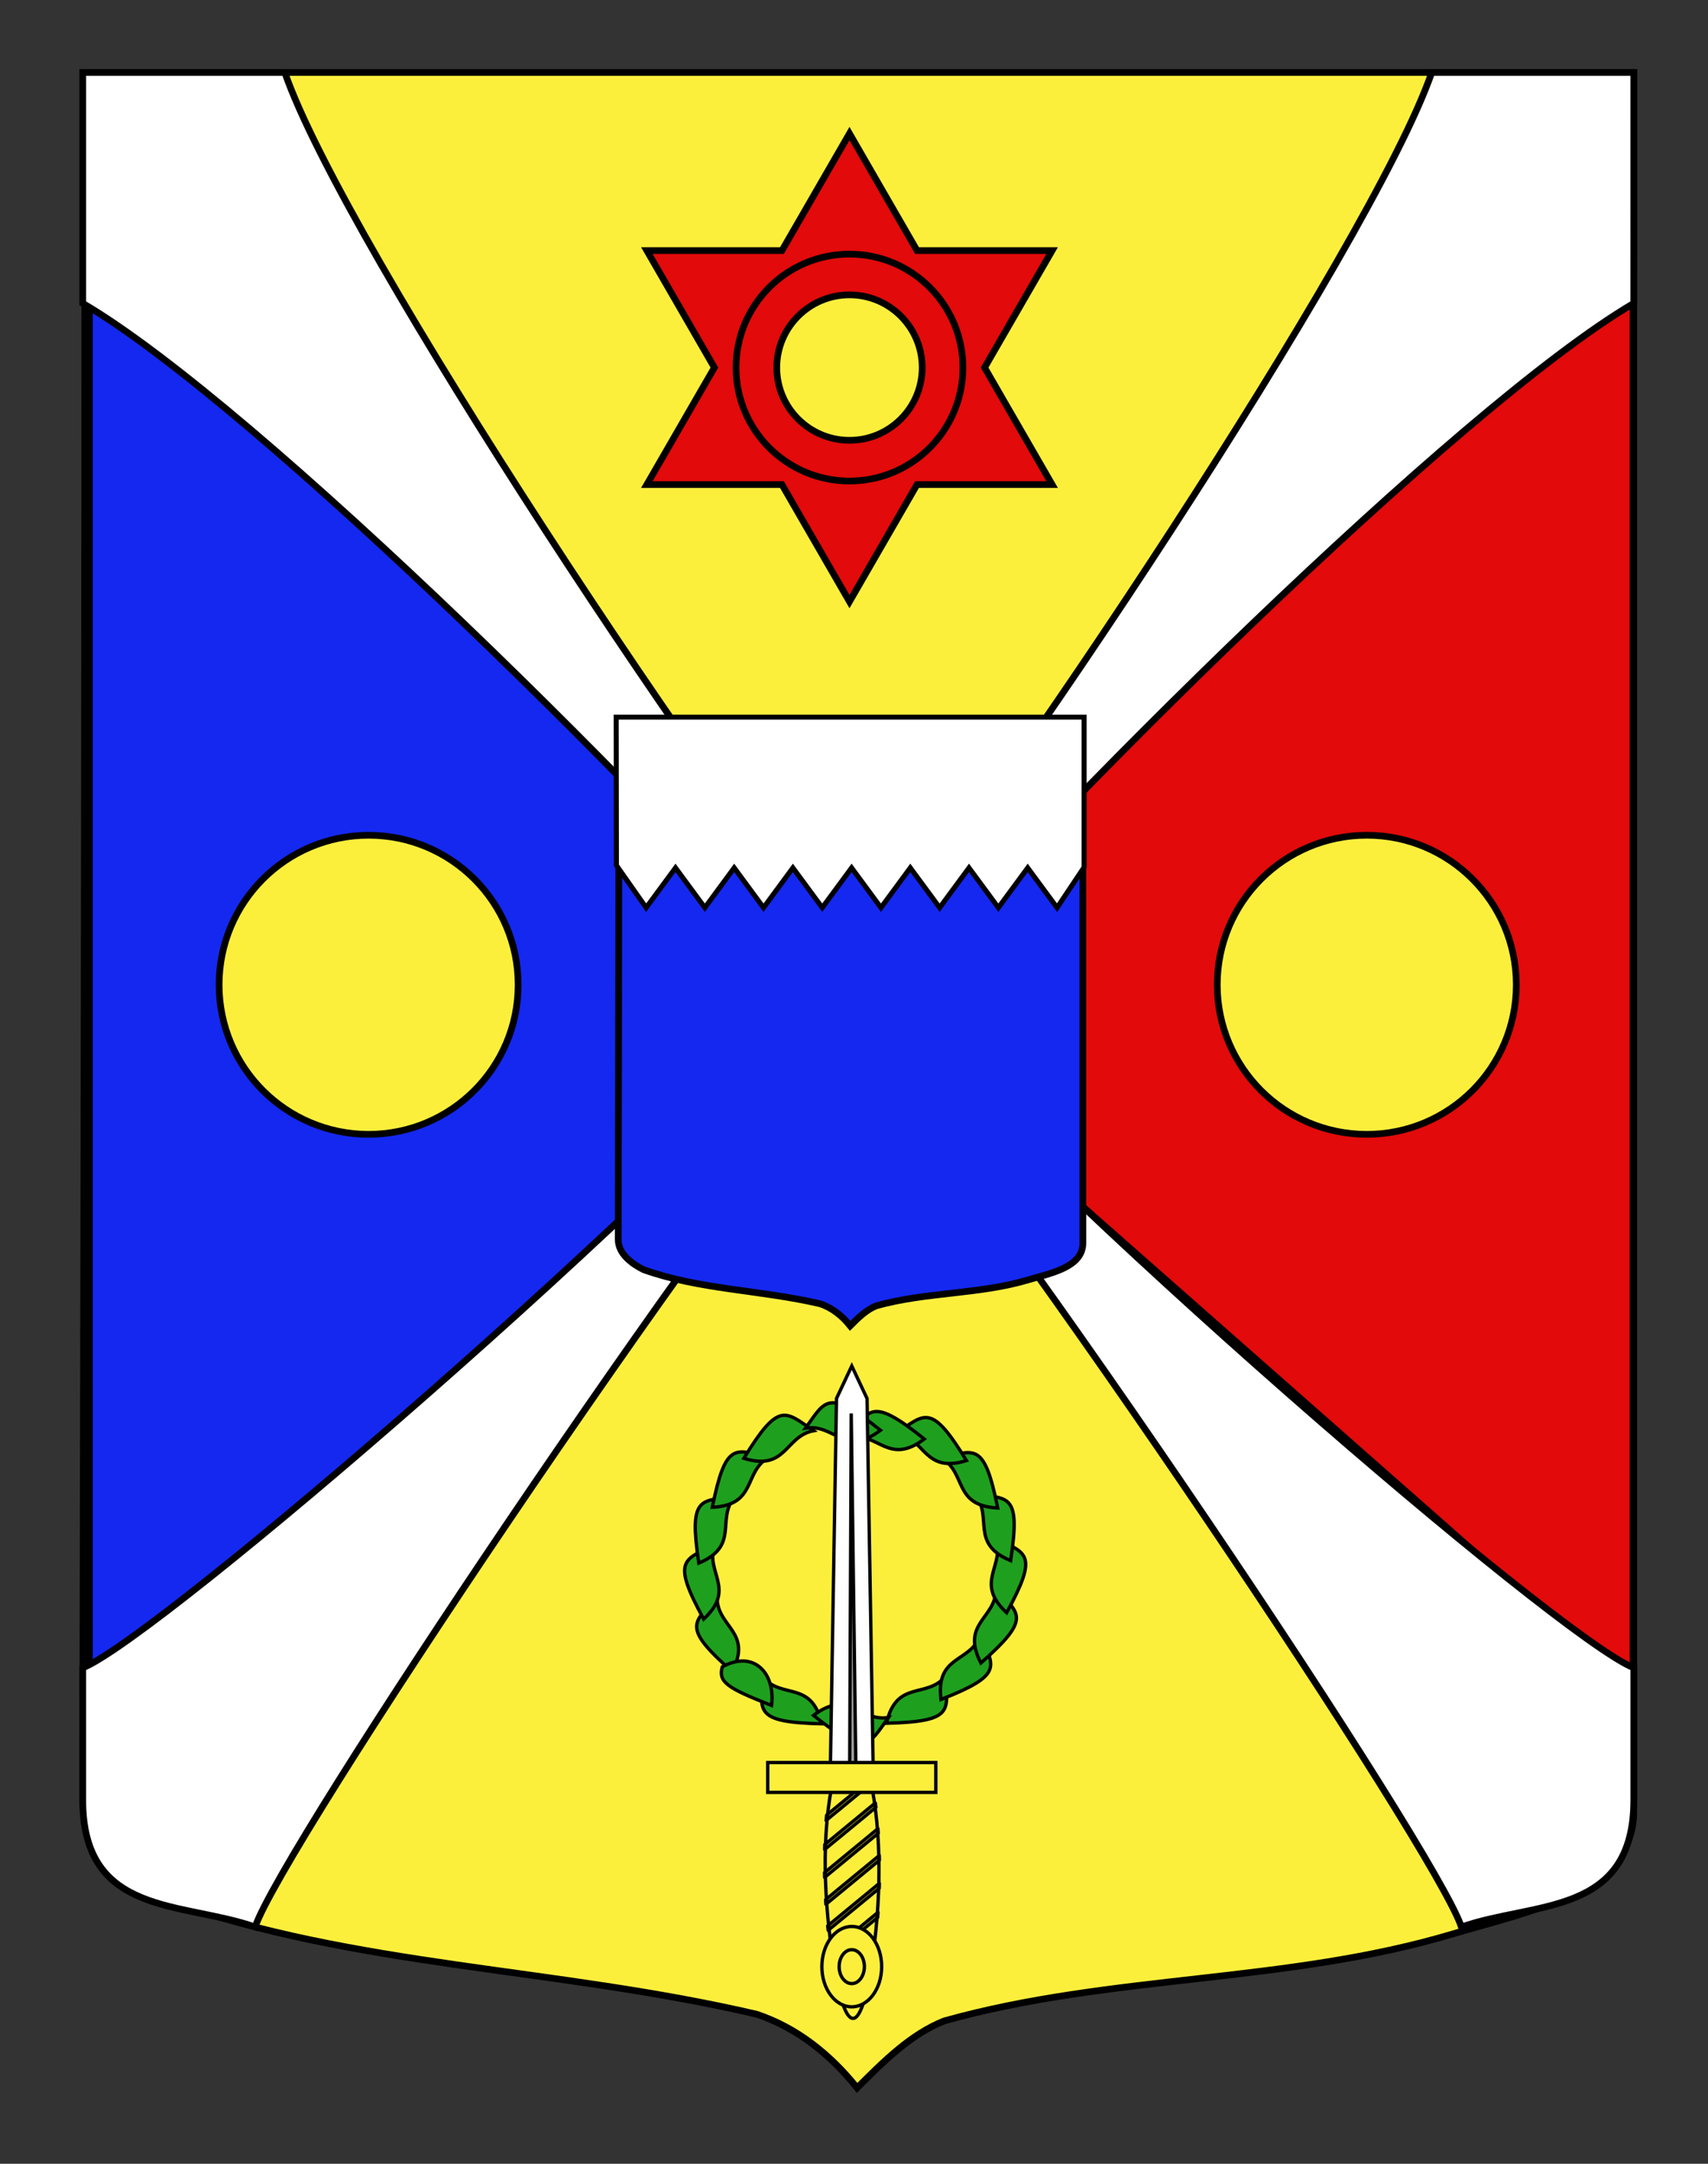
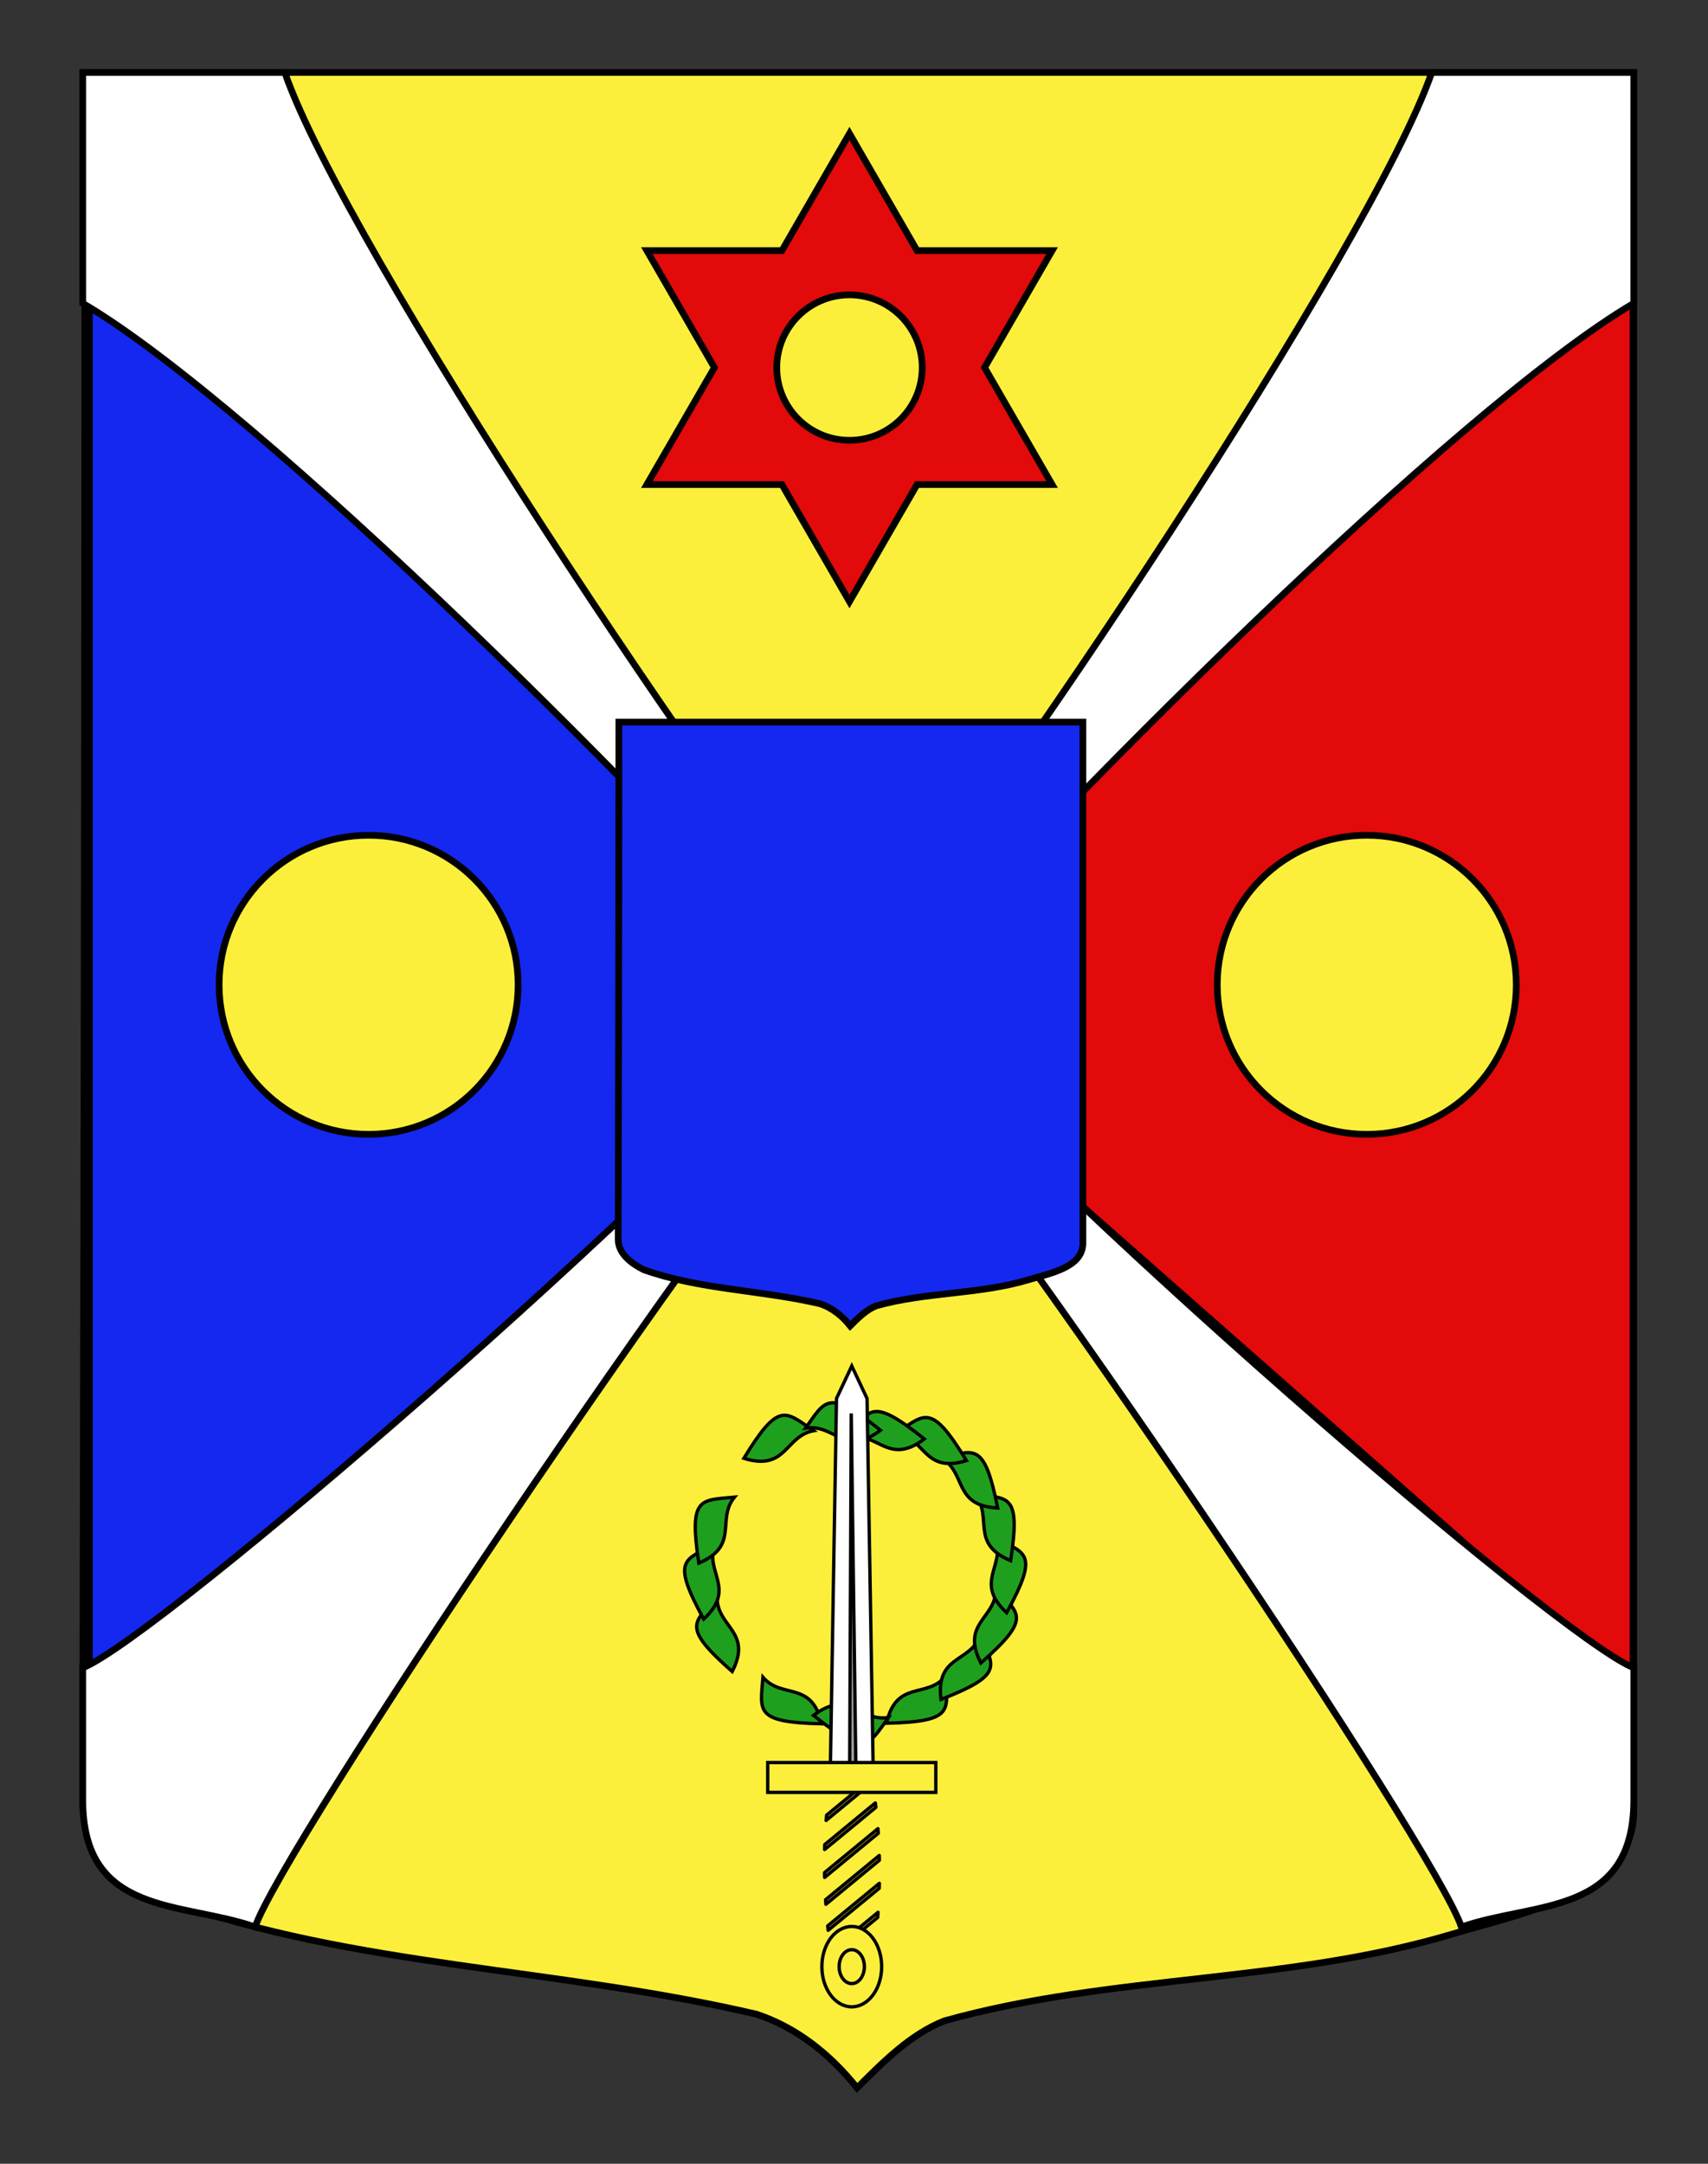
<svg xmlns="http://www.w3.org/2000/svg" version="1.1" id="Blason" x="0px" y="0px" width="255.119px" height="323.148px" viewBox="0 0 255.119 323.148" enable-background="new 0 0 255.119 323.148" xml:space="preserve">
  <rect x="0" y="0" width="255.119" height="323.148" fill="#333333" stroke="none" />
  <path id="Contour_blason" fill="#FCEF3C" stroke="#000000" d="M12.678,10.823c78,0,153.352,0,231.352,0  c0,135.583,0,149.083,0,259.746c0,12.043-16.051,14.974-27.008,18.25c-24.871,7.44-51,6-76,13c-5,2-9,6-12.999,10c-4-5-9-9-15-11  c-30-7-60-7-88-17c-6-3-12.663-8-12.663-15C12.361,245.279,12.678,147.198,12.678,10.823z" />
  <polygon id="Canton_senestre" fill="#E20A0A" stroke="#000000" stroke-miterlimit="10" points="243.921,252.63 243.921,41.13   125.319,148.13 " />
  <polygon id="Canton_dextre" fill="#1428F0" stroke="#000000" stroke-miterlimit="10" points="13.354,41.13 130.257,148.13   13.354,255.467 " />
  <path fill="#FFFFFF" stroke="#000000" stroke-miterlimit="10" d="M12.362,45.295V10.823h30.176  c8.935,25.807,65.558,110.754,87.435,136.807c25.364,30.207,102.832,97,114.06,101.453c0,0,0,1.71,0,19.736  c0,17.424-14.894,15.144-25.742,18.974c-3.818-11.497-66.646-105.345-92.817-136.163C100.163,121.823,38.473,60.629,12.362,45.295  L12.362,45.295z" />
  <path fill="#FFFFFF" stroke="#000000" stroke-miterlimit="10" d="M244.031,45.295c-26.109,15.334-87.8,76.528-113.109,106.334  c-26.171,30.818-88.999,124.666-92.817,136.163c-10.849-3.83-25.743-1.55-25.743-18.974c0-18.026,0-19.736,0-19.736  c11.228-4.453,88.696-71.246,114.06-101.453c21.877-26.053,78.5-111,87.435-136.807h30.176L244.031,45.295L244.031,45.295z" />
  <circle fill="#FCEF3C" stroke="#000000" stroke-miterlimit="10" cx="55.06" cy="147.075" r="22.333" />
  <circle fill="#FCEF3C" stroke="#000000" stroke-miterlimit="10" cx="204.152" cy="147.075" r="22.334" />
  <g id="Molette">
    <path fill="#E20A0A" stroke="#000000" stroke-miterlimit="10" d="M126.885,19.948l10.087,17.474h20.179l-10.088,17.474   l10.088,17.473h-20.179l-10.087,17.475l-10.088-17.475H96.62l10.089-17.472L96.62,37.422h20.178L126.885,19.948z M126.886,44.035   c-5.999,0-10.862,4.863-10.862,10.861c0,5.999,4.864,10.862,10.862,10.862s10.861-4.864,10.861-10.862   C137.747,48.898,132.884,44.035,126.886,44.035z" />
-     <path fill="none" stroke="#000000" stroke-miterlimit="10" d="M126.886,37.952c-9.358,0-16.945,7.585-16.945,16.944   c0,9.358,7.587,16.944,16.945,16.944c9.356,0,16.944-7.586,16.944-16.944C143.829,45.537,136.242,37.952,126.886,37.952z" />
  </g>
  <path id="Contour_blason_1_" fill="#1428F0" stroke="#000000" d="M92.439,107.842c23.367,0,45.939,0,69.306,0  c0,40.616,0,44.66,0,77.811c0,3.608-4.809,4.486-8.091,5.468c-7.45,2.229-15.278,1.797-22.767,3.895  c-1.498,0.599-2.697,1.797-3.895,2.995c-1.198-1.498-2.696-2.696-4.494-3.295c-8.987-2.097-17.974-2.097-26.362-5.093  c-1.797-0.898-3.793-2.396-3.793-4.493C92.344,178.076,92.439,148.696,92.439,107.842z" />
  <g id="Couronne">
    <path id="path3278" fill="#1EA01E" stroke="#000000" stroke-width="0.5" d="M141.185,250.405c0.405,5.146,1.266,6.711-8.775,6.956   C133.893,250.839,138.339,253.72,141.185,250.405z" />
    <path id="path3284" fill="#1EA01E" stroke="#000000" stroke-width="0.5" d="M146.421,244.269c2.143,4.697,3.485,5.874-5.865,9.538   C139.718,247.171,144.882,248.358,146.421,244.269z" />
    <path id="path3290" fill="#1EA01E" stroke="#000000" stroke-width="0.5" d="M148.761,237.396c3.619,3.682,5.283,4.328-2.25,10.968   C143.456,242.415,148.712,241.763,148.761,237.396z" />
    <path id="path3296" fill="#1EA01E" stroke="#000000" stroke-width="0.5" d="M148.722,229.778c4.662,2.223,6.447,2.261,1.639,11.077   C145.455,236.311,150.173,233.901,148.722,229.778z" />
    <path id="path3302" fill="#1EA01E" stroke="#000000" stroke-width="0.5" d="M145.628,223.231c5.139,0.495,6.83-0.079,5.328,9.85   C144.79,230.489,148.399,226.61,145.628,223.231z" />
    <path id="path3308" fill="#1EA01E" stroke="#000000" stroke-width="0.5" d="M140.649,217.78c4.999-1.293,6.391-2.413,8.376,7.433   C142.345,224.884,144.409,220.006,140.649,217.78z" />
    <path id="path3314" fill="#1EA01E" stroke="#000000" stroke-width="0.5" d="M133.944,214.013c4.254-2.926,5.181-4.452,10.412,4.12   C137.968,220.11,138.239,214.82,133.944,214.013z" />
    <path id="path3320" fill="#1EA01E" stroke="#000000" stroke-width="0.5" d="M126.866,214.593c2.999-4.203,3.346-5.955,11.194,0.312   C132.731,218.947,131.177,213.883,126.866,214.593z" />
    <path id="path3230" fill="#1EA01E" stroke="#000000" stroke-width="0.5" d="M107.119,238.671c-3.619,3.682-5.283,4.328,2.25,10.969   C112.425,243.692,107.168,243.04,107.119,238.671z" />
    <path id="path3242" fill="#1EA01E" stroke="#000000" stroke-width="0.5" d="M106.743,230.729c-4.66,2.224-6.446,2.261-1.638,11.078   C110.012,237.261,105.295,234.852,106.743,230.729z" />
    <path id="path3248" fill="#1EA01E" stroke="#000000" stroke-width="0.5" d="M109.706,223.594c-5.14,0.494-6.83-0.08-5.328,9.85   C110.543,230.85,106.935,226.972,109.706,223.594z" />
-     <path id="path3254" fill="#1EA01E" stroke="#000000" stroke-width="0.5" d="M114.771,217.676c-4.998-1.293-6.391-2.411-8.375,7.433   C113.076,224.781,111.012,219.903,114.771,217.676z" />
    <path id="path3260" fill="#1EA01E" stroke="#000000" stroke-width="0.5" d="M121.52,213.676c-4.255-2.925-5.181-4.451-10.413,4.119   C117.497,219.774,117.225,214.483,121.52,213.676z" />
    <path id="path3332" fill="#1EA01E" stroke="#000000" stroke-width="0.5" d="M113.96,250.49c-0.405,5.147-1.265,6.712,8.774,6.957   C121.251,250.925,116.806,253.806,113.96,250.49z" />
-     <path id="path3448" fill="#1EA01E" stroke="#000000" stroke-width="0.5" d="M107.885,248.936c-0.626,2.269,0.684,3.15,7.361,5.767   C115.852,249.907,112.626,246.346,107.885,248.936z" />
    <path id="path3062_1_" fill="#1EA01E" stroke="#000000" stroke-width="0.5" d="M132.7,256.499   c-2.996,4.202-3.345,5.954-11.192-0.312C126.835,252.145,128.39,257.209,132.7,256.499z" />
    <path id="path3062" fill="#1EA01E" stroke="#000000" stroke-width="0.5" d="M120.322,213.29c2.998-4.202,3.345-5.955,11.193,0.311   C126.187,217.644,124.632,212.58,120.322,213.29z" />
  </g>
  <g id="Poignard">
-     <path id="rect4549" fill="#FCEF3C" stroke="#000000" stroke-width="0.5" d="M124.213,266.94c1.661-8.667,4.366-8.667,6.026,0   c1.663,8.669,1.197,19.336-0.31,28.003c-1.507,8.664-3.513,8.664-5.097,0C123.248,286.276,122.551,275.608,124.213,266.94z" />
    <g id="Lame" transform="translate(5.076,0)">
      <path id="rect2770" fill="#FFFFFF" stroke="#000000" stroke-width="0.5" d="M119.868,208.858l2.282-4.853l2.28,4.854l0.933,56.117    h-6.426L119.868,208.858z" />
      <path id="path2773" fill="#A0A0A0" stroke="#000000" stroke-width="0.5" stroke-miterlimit="10" d="M122.768,264.469l-0.698-53.38    l-0.232,53.38H122.768z" />
    </g>
    <path id="path16111" fill="none" stroke="#000000" stroke-width="0.5" stroke-linecap="round" stroke-linejoin="round" stroke-miterlimit="10" d="   M129.924,295.656c0.047-0.277,0.097-0.556,0.143-0.833l-4.619,3.801c0.052,0.197,0.108,0.39,0.165,0.586L129.924,295.656z    M130.633,290.908c0.033-0.269,0.065-0.537,0.097-0.807l-6.042,4.98c0.037,0.207,0.076,0.415,0.115,0.624L130.633,290.908z    M131.093,286.365c0.021-0.257,0.038-0.511,0.056-0.769l-7.055,5.806c0.03,0.216,0.064,0.43,0.097,0.646L131.093,286.365z    M131.329,282.004c0.006-0.243,0.013-0.49,0.017-0.734l-7.713,6.352c0.022,0.22,0.045,0.439,0.069,0.657L131.329,282.004z    M131.351,277.818c-0.004-0.235-0.007-0.471-0.014-0.709l-8.021,6.608c0.014,0.227,0.03,0.451,0.046,0.678L131.351,277.818z    M131.181,273.79c-0.016-0.227-0.029-0.457-0.046-0.685l-7.976,6.567c0.003,0.237,0.008,0.476,0.013,0.712L131.181,273.79z    M130.83,269.916c-0.017-0.141-0.033-0.281-0.05-0.421c-0.013-0.077-0.025-0.155-0.038-0.23l-7.552,6.217   c-0.008,0.246-0.013,0.491-0.019,0.737L130.83,269.916z M130.25,266.227c-0.038-0.21-0.077-0.417-0.12-0.627l-6.658,5.488   c-0.028,0.264-0.055,0.527-0.083,0.789L130.25,266.227z" />
    <rect id="Garde" x="114.672" y="263.231" fill="#FCEF3C" stroke="#000000" stroke-width="0.5" width="25.108" height="4.455" />
    <g id="g5445" transform="translate(0,4)">
      <path id="path5443" fill="#FCEF3C" stroke="#000000" stroke-width="0.5" d="M131.691,289.722    c-0.002,3.311-2.002,5.994-4.469,5.991c-2.467-0.002-4.465-2.69-4.463-6.002c0-0.002,0-0.005,0-0.01    c0.003-3.312,2.004-5.993,4.47-5.99c2.467,0.001,4.465,2.688,4.462,6C131.691,289.713,131.691,289.719,131.691,289.722z" />
      <path id="path5441" fill="#FCEF3C" stroke="#000000" stroke-width="0.5" d="M129.111,289.711c0,1.398-0.844,2.532-1.885,2.532    s-1.885-1.134-1.885-2.532l0,0c0-1.397,0.844-2.532,1.885-2.532C128.268,287.181,129.111,288.314,129.111,289.711L129.111,289.711    z" />
    </g>
  </g>
-   <polygon fill="#FFFFFF" stroke="#000000" stroke-width="0.75" points="161.931,129.512 157.89,135.56 153.505,129.611   149.122,135.56 144.736,129.611 140.354,135.56 135.969,129.611 131.585,135.56 127.201,129.611 122.817,135.56 118.433,129.611   114.049,135.56 109.665,129.611 105.281,135.56 100.897,129.611 96.513,135.56 92.072,129.234 92.039,107.1 161.931,107.1 " />
</svg>